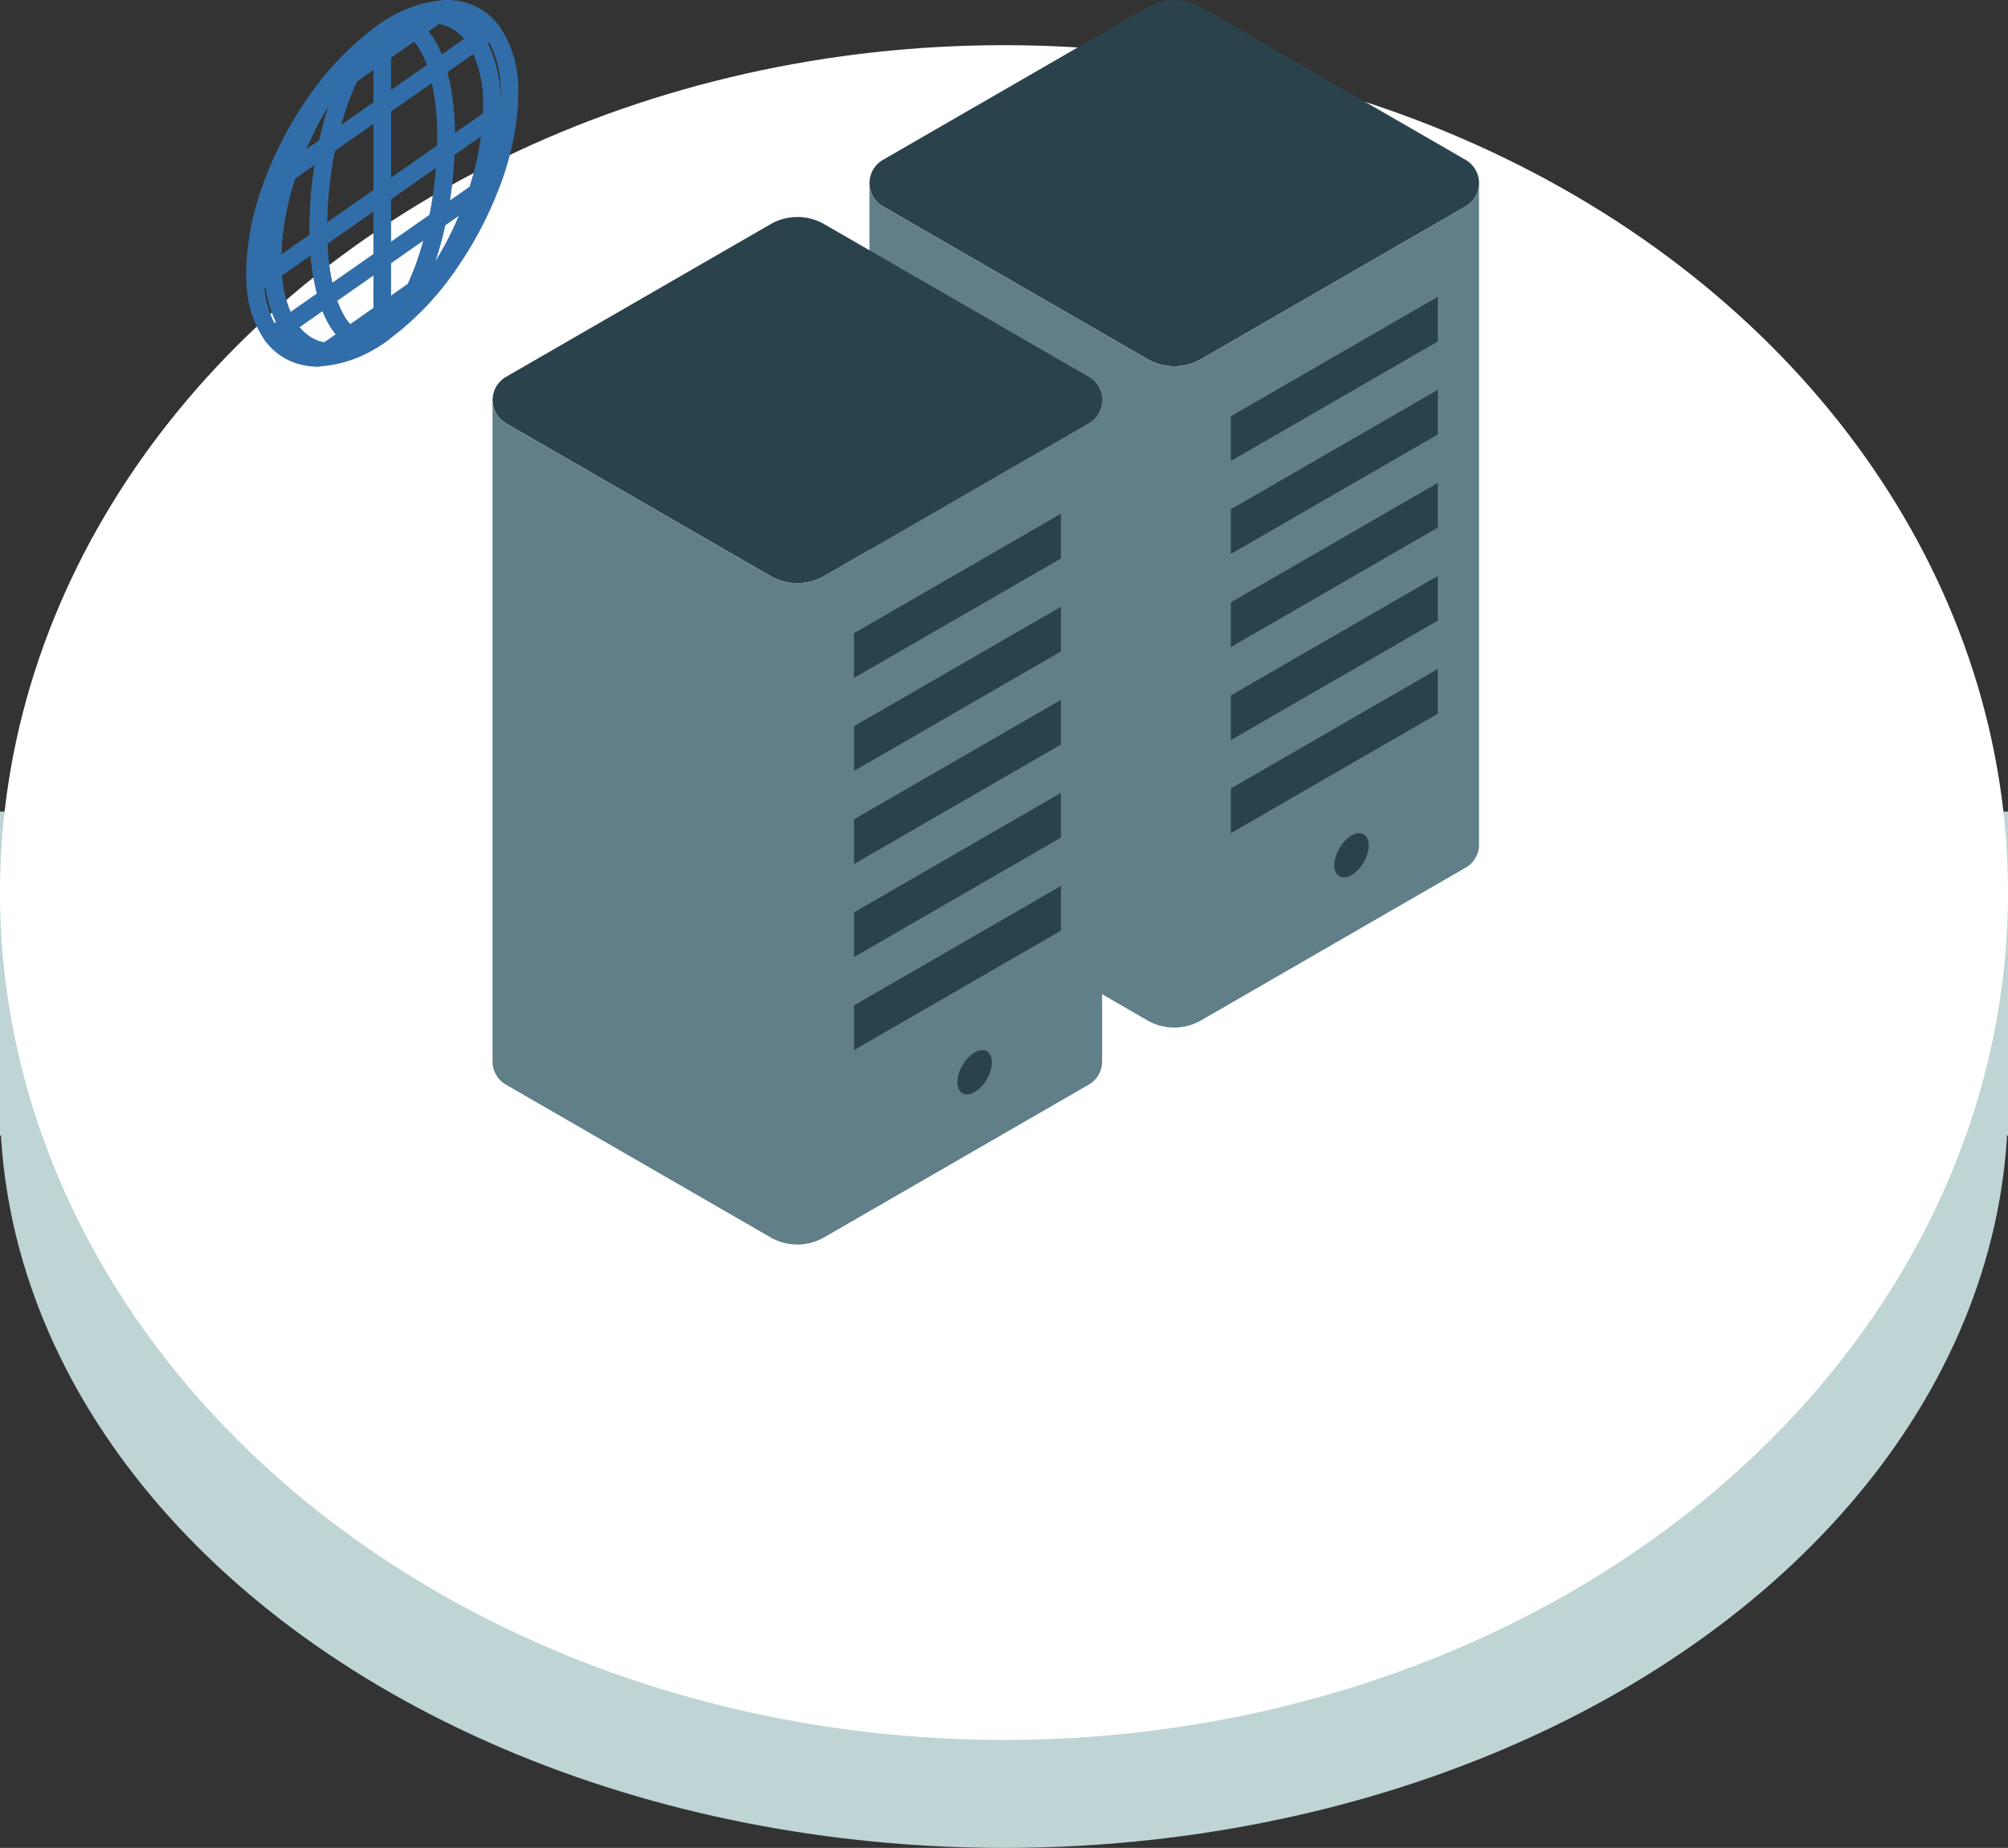
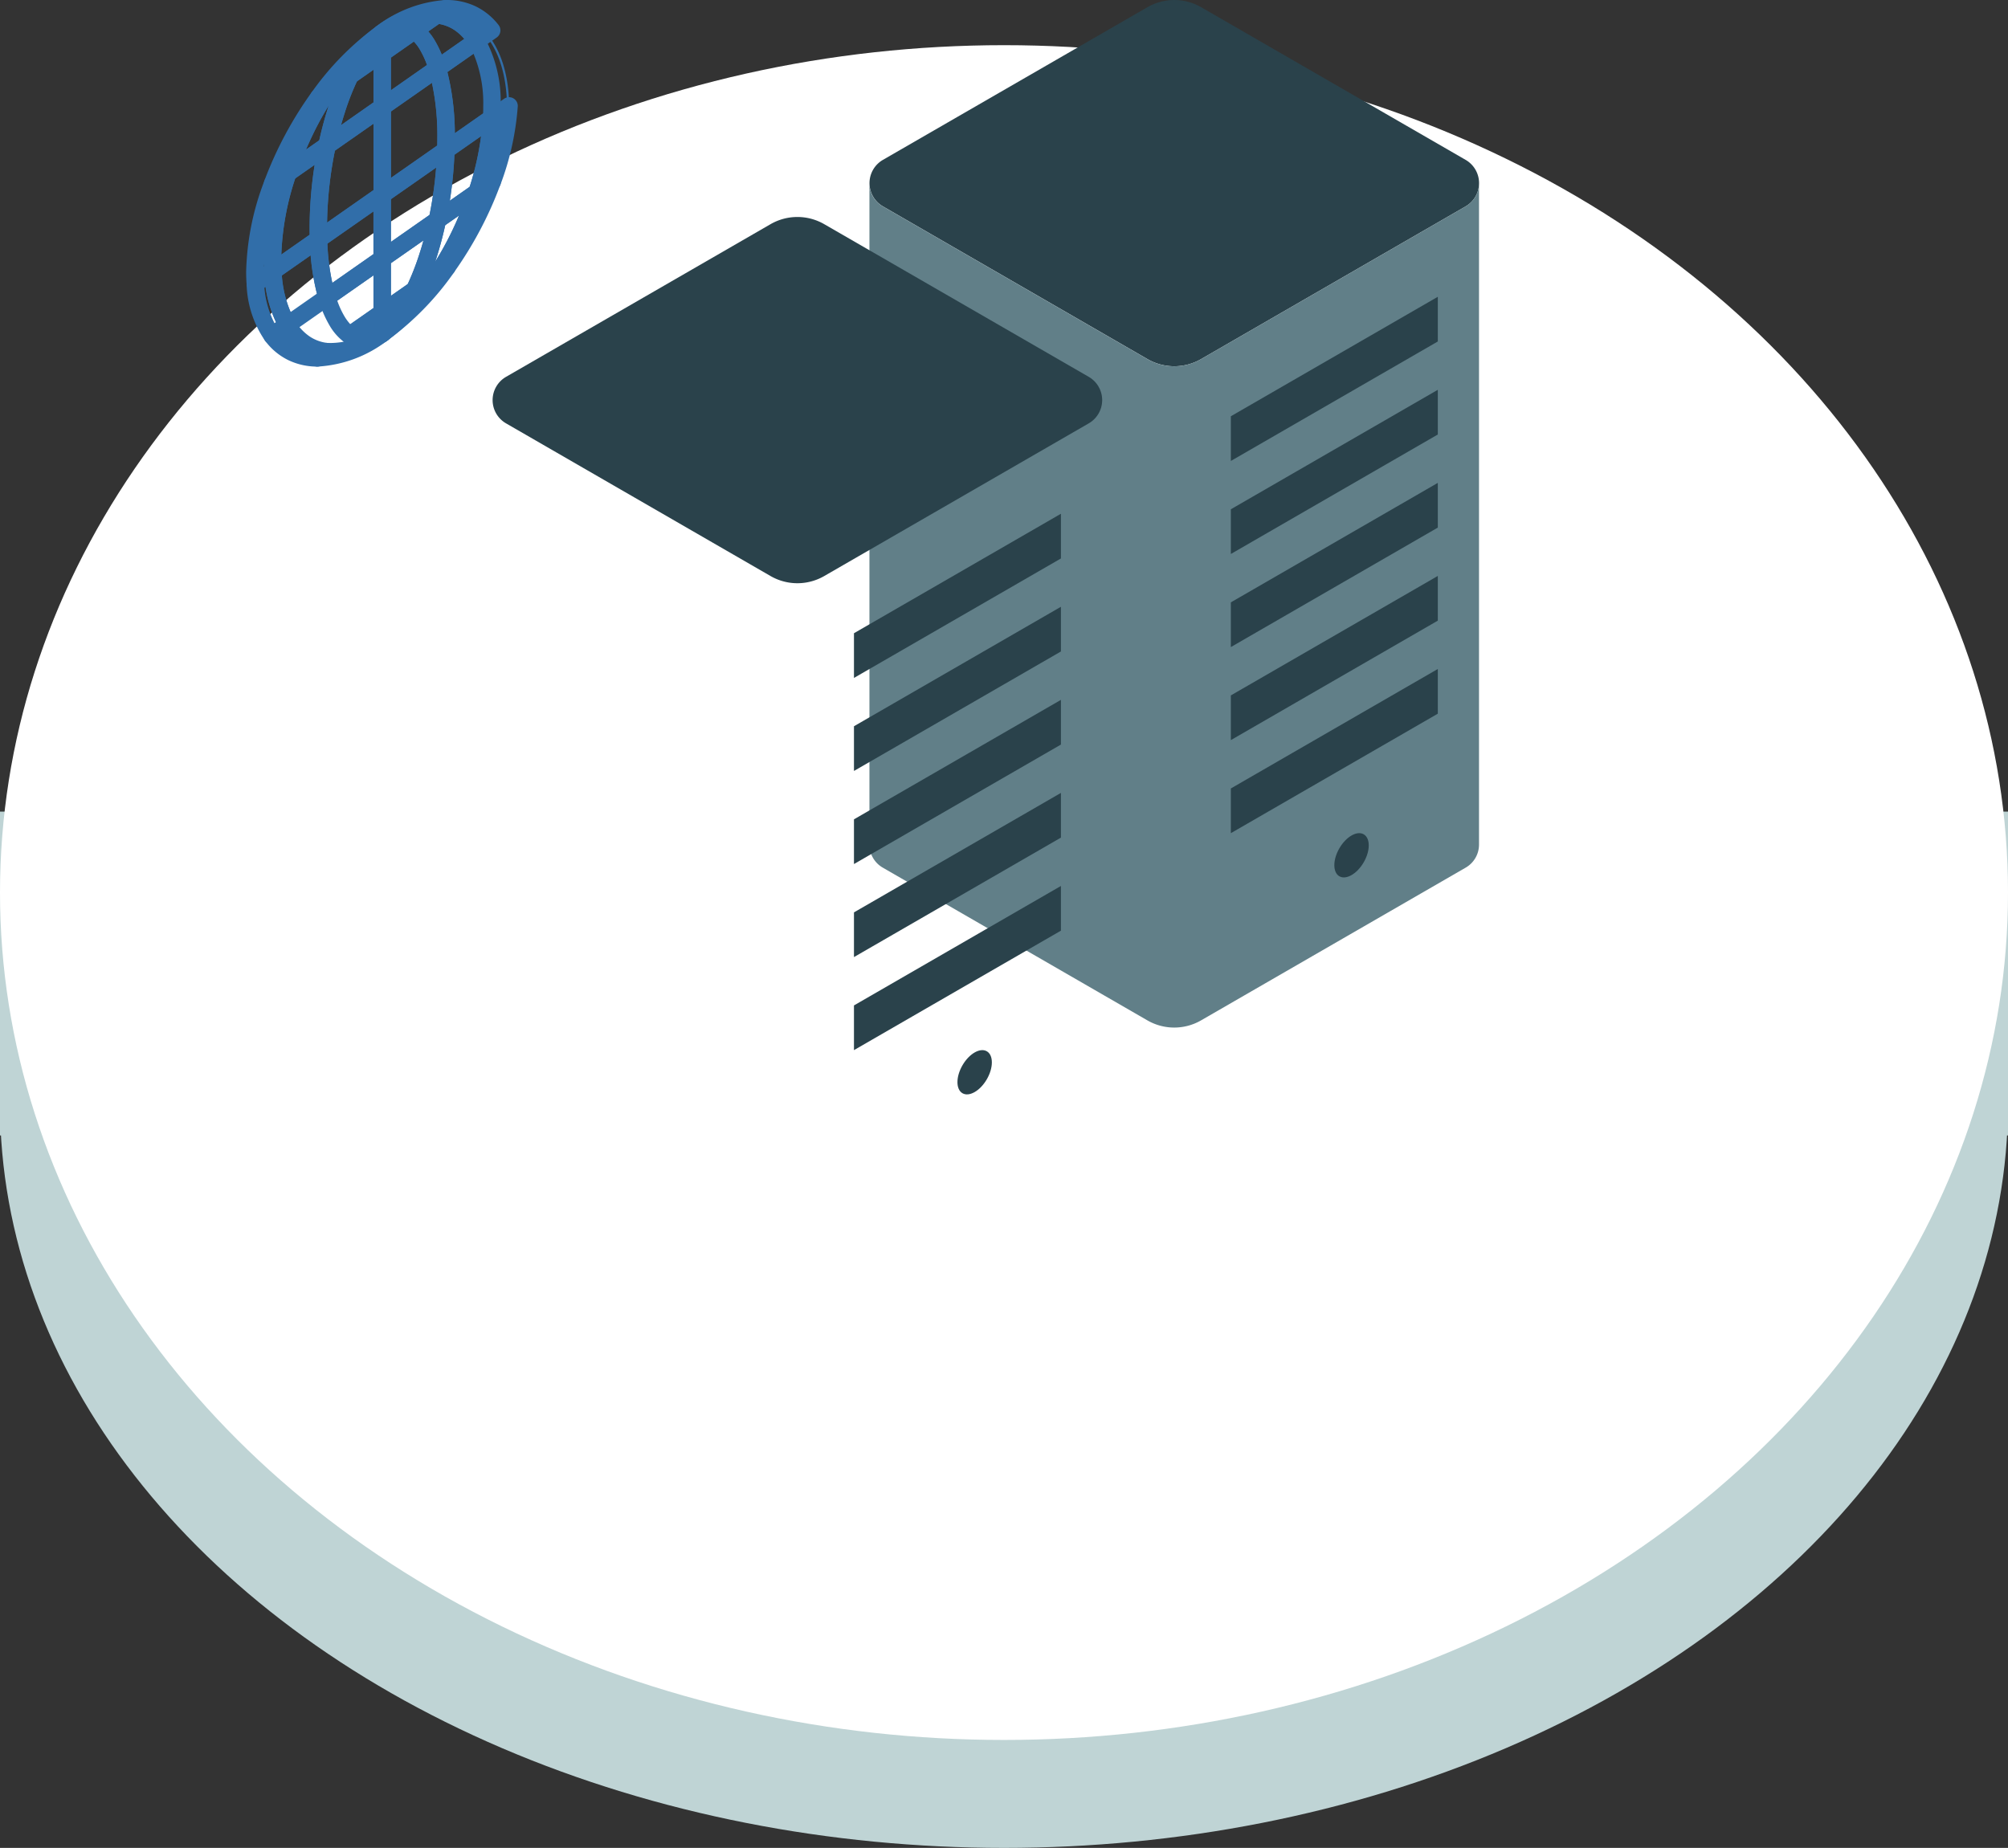
<svg xmlns="http://www.w3.org/2000/svg" width="186" height="171.185" viewBox="0 0 186 171.185">
  <rect x="0" y="0" width="186" height="171.185" fill="#333333" stroke="none" />
  <g id="グループ_19083" data-name="グループ 19083" transform="translate(11274 -1411.815)">
    <g id="グループ_19067" data-name="グループ 19067" transform="translate(-11483 -2065)">
      <ellipse id="楕円形_70" data-name="楕円形 70" cx="93" cy="69" rx="93" ry="69" transform="translate(209 3510)" fill="#bfd4d5" />
      <rect id="長方形_118" data-name="長方形 118" width="186" height="30" transform="translate(209 3552)" fill="#bfd4d5" />
      <ellipse id="楕円形_54" data-name="楕円形 54" cx="93" cy="78.5" rx="93" ry="78.5" transform="translate(209 3481)" fill="#fff" />
    </g>
    <g id="グループ_19070" data-name="グループ 19070" transform="translate(-11220.365 1441.938)">
      <g id="グループ_18560" data-name="グループ 18560" transform="translate(26.911 -30.122)">
        <g id="グループ_18559" data-name="グループ 18559" transform="translate(0)">
          <path id="パス_53958" data-name="パス 53958" d="M965.527,126.919l24.5-14.143a2.488,2.488,0,0,0,0-4.309l-24.5-14.142a4.975,4.975,0,0,0-4.976,0l-24.5,14.142a2.488,2.488,0,0,0,0,4.309l24.5,14.143A4.976,4.976,0,0,0,965.527,126.919Z" transform="translate(-934.812 -93.658)" fill="#2a424b" />
        </g>
        <path id="パス_53959" data-name="パス 53959" d="M991.266,171.4a2.465,2.465,0,0,1-1.244,2.163l-24.5,14.143a4.976,4.976,0,0,1-4.976,0l-24.5-14.143a2.465,2.465,0,0,1-1.244-2.163v61.27a2.464,2.464,0,0,0,1.244,2.153h0l24.5,14.143a4.976,4.976,0,0,0,4.976,0l24.5-14.143h0a2.464,2.464,0,0,0,1.244-2.153Z" transform="translate(-934.812 -154.443)" fill="#617f88" />
        <path id="パス_53960" data-name="パス 53960" d="M1088.263,230.781l19.171-11.068v4.141l-19.171,11.068Z" transform="translate(-1054.796 -192.221)" fill="#2a424b" />
        <path id="パス_53961" data-name="パス 53961" d="M1088.263,270.3l19.171-11.068v4.141l-19.171,11.068Z" transform="translate(-1054.796 -223.123)" fill="#2a424b" />
        <path id="パス_53962" data-name="パス 53962" d="M1088.263,309.826l19.171-11.068V302.9l-19.171,11.068Z" transform="translate(-1054.796 -254.026)" fill="#2a424b" />
        <path id="パス_53963" data-name="パス 53963" d="M1088.263,349.348l19.171-11.068v4.141l-19.171,11.068Z" transform="translate(-1054.796 -284.928)" fill="#2a424b" />
        <path id="パス_53964" data-name="パス 53964" d="M1088.263,388.871l19.171-11.068v4.141l-19.171,11.068Z" transform="translate(-1054.796 -315.831)" fill="#2a424b" />
        <ellipse id="楕円形_235" data-name="楕円形 235" cx="2.247" cy="1.301" rx="2.247" ry="1.301" transform="translate(42.393 80.52) rotate(-59.838)" fill="#2a424b" />
      </g>
      <g id="グループ_19026" data-name="グループ 19026" transform="translate(-8 -10.022)">
        <g id="グループ_18559-2" data-name="グループ 18559" transform="translate(0)">
          <path id="パス_53958-2" data-name="パス 53958" d="M965.527,126.919l24.5-14.143a2.488,2.488,0,0,0,0-4.309l-24.5-14.142a4.975,4.975,0,0,0-4.976,0l-24.5,14.142a2.488,2.488,0,0,0,0,4.309l24.5,14.143A4.976,4.976,0,0,0,965.527,126.919Z" transform="translate(-934.812 -93.658)" fill="#2a424b" />
        </g>
-         <path id="パス_53959-2" data-name="パス 53959" d="M991.266,171.4a2.465,2.465,0,0,1-1.244,2.163l-24.5,14.143a4.976,4.976,0,0,1-4.976,0l-24.5-14.143a2.465,2.465,0,0,1-1.244-2.163v61.27a2.464,2.464,0,0,0,1.244,2.153h0l24.5,14.143a4.976,4.976,0,0,0,4.976,0l24.5-14.143h0a2.464,2.464,0,0,0,1.244-2.153Z" transform="translate(-934.812 -154.443)" fill="#617f88" />
        <path id="パス_53960-2" data-name="パス 53960" d="M1088.263,230.781l19.171-11.068v4.141l-19.171,11.068Z" transform="translate(-1054.796 -192.221)" fill="#2a424b" />
        <path id="パス_53961-2" data-name="パス 53961" d="M1088.263,270.3l19.171-11.068v4.141l-19.171,11.068Z" transform="translate(-1054.796 -223.123)" fill="#2a424b" />
        <path id="パス_53962-2" data-name="パス 53962" d="M1088.263,309.826l19.171-11.068V302.9l-19.171,11.068Z" transform="translate(-1054.796 -254.026)" fill="#2a424b" />
        <path id="パス_53963-2" data-name="パス 53963" d="M1088.263,349.348l19.171-11.068v4.141l-19.171,11.068Z" transform="translate(-1054.796 -284.928)" fill="#2a424b" />
        <path id="パス_53964-2" data-name="パス 53964" d="M1088.263,388.871l19.171-11.068v4.141l-19.171,11.068Z" transform="translate(-1054.796 -315.831)" fill="#2a424b" />
        <ellipse id="楕円形_235-2" data-name="楕円形 235" cx="2.247" cy="1.301" rx="2.247" ry="1.301" transform="translate(42.393 80.52) rotate(-59.838)" fill="#2a424b" />
      </g>
    </g>
    <g id="グループ_19071" data-name="グループ 19071" transform="translate(-11251.197 1411.815)">
      <g id="グループ_1113" data-name="グループ 1113" transform="translate(1.058 1.044)">
        <path id="パス_4105" data-name="パス 4105" d="M1056.087,239.809c6.4-3.889,11.6-13.505,11.6-21.436,0-4.022-1.305-6.971-3.676-8.3-2.186-1.229-5.038-.9-8.031.917-6.4,3.889-11.6,13.505-11.6,21.436,0,4.022,1.305,6.971,3.676,8.3a5.833,5.833,0,0,0,2.9.733A10.059,10.059,0,0,0,1056.087,239.809Zm7.827-29.563c2.3,1.3,3.573,4.182,3.573,8.128,0,7.868-5.161,17.406-11.5,21.263-2.929,1.78-5.708,2.1-7.827.913-2.3-1.3-3.573-4.182-3.573-8.128,0-7.867,5.161-17.406,11.5-21.263a9.863,9.863,0,0,1,5.03-1.619A5.635,5.635,0,0,1,1063.914,210.245Z" transform="translate(-1044.38 -209.337)" fill="#316ea9" />
      </g>
      <g id="グループ_1154" data-name="グループ 1154">
        <g id="グループ_1114" data-name="グループ 1114" transform="translate(11.791 19.575)">
          <path id="パス_4106" data-name="パス 4106" d="M1064.756,279.956l3.009-2.1a.811.811,0,0,0,.266-.314,25.774,25.774,0,0,0,1.212-3.065,34.561,34.561,0,0,0,.955-3.583.808.808,0,0,0-1.253-.829l-5.115,3.578a.807.807,0,0,0-.345.662v4.994a.808.808,0,0,0,1.271.662Zm3.362-7.345q-.193.7-.41,1.359h0a24.55,24.55,0,0,1-1.045,2.681l-1.562,1.092v-3.023Zm-.814,4.579h0Z" transform="translate(-1063.486 -269.915)" fill="#316ea9" />
        </g>
        <g id="グループ_1115" data-name="グループ 1115" transform="translate(11.813 0.549)">
          <path id="パス_4107" data-name="パス 4107" d="M1064.485,211.019a.808.808,0,0,1-.462-1.471,8.588,8.588,0,0,1,5.572-1.8.808.808,0,0,1,.386,1.466l-2.082,1.456a.808.808,0,0,1-.911.01c-.384-.257-1.013-.515-2.045.2A.8.8,0,0,1,1064.485,211.019Z" transform="translate(-1063.677 -207.721)" fill="#316ea9" />
        </g>
        <g id="グループ_1116" data-name="グループ 1116" transform="translate(11.791 5.531)">
          <path id="パス_4108" data-name="パス 4108" d="M1062.137,237.168l5.9-4.125a.808.808,0,0,0,.344-.636c.013-.416.02-.782.02-1.117a23.783,23.783,0,0,0-.846-6.712.808.808,0,0,0-1.236-.428l-5.105,3.571a.807.807,0,0,0-.345.662v8.124a.808.808,0,0,0,1.271.662Zm4.152-11.028a24.5,24.5,0,0,1,.494,5.15c0,.206,0,.426-.008.663l-4.294,3V228.8Zm1.284,6.241h0Z" transform="translate(-1060.866 -224.004)" fill="#316ea9" />
        </g>
        <g id="グループ_1117" data-name="グループ 1117" transform="translate(11.791 2.027)">
          <path id="パス_4109" data-name="パス 4109" d="M1064.788,221.094l5.105-3.571a.808.808,0,0,0,.31-.9,10.359,10.359,0,0,0-1-2.344,4.97,4.97,0,0,0-1.45-1.6.808.808,0,0,0-.911.01l-2.975,2.081a.808.808,0,0,0-.345.662v4.994a.808.808,0,0,0,1.271.662Zm2.469-6.721a4.185,4.185,0,0,1,.559.745,7.918,7.918,0,0,1,.66,1.425l-3.343,2.338v-3.022Z" transform="translate(-1063.517 -212.55)" fill="#316ea9" />
        </g>
        <g id="グループ_1118" data-name="グループ 1118" transform="translate(11.791 1.629)">
          <path id="パス_4110" data-name="パス 4110" d="M1071.29,215.344a.807.807,0,0,1-.808-.808v-1.86a.808.808,0,0,1,.356-.669l.024-.015a3.267,3.267,0,0,1,3.852-.208.808.808,0,0,1,.015,1.334l-2.975,2.081A.807.807,0,0,1,1071.29,215.344Z" transform="translate(-1070.482 -211.25)" fill="#316ea9" />
        </g>
        <g id="グループ_1119" data-name="グループ 1119" transform="translate(11.791 13.1)">
          <path id="パス_4111" data-name="パス 4111" d="M1062.2,260.27l5.115-3.577a.81.81,0,0,0,.327-.495,37.862,37.862,0,0,0,.8-6.617.808.808,0,0,0-1.27-.687l-5.9,4.125a.807.807,0,0,0-.345.662v5.928a.807.807,0,0,0,1.27.662Zm4.538-9.1a36.319,36.319,0,0,1-.612,4.384l-3.581,2.5V254.1Zm.116,4.862h0Z" transform="translate(-1060.929 -248.748)" fill="#316ea9" />
        </g>
        <g id="グループ_1120" data-name="グループ 1120" transform="translate(14.766 0.571)">
          <path id="パス_4112" data-name="パス 4112" d="M1055.043,214.22l3.633-2.541a.808.808,0,0,0,.222-1.091,6.305,6.305,0,0,0-1.818-1.919,5.284,5.284,0,0,0-2.472-.876.809.809,0,0,0-.539.142l-2.082,1.456a.808.808,0,0,0,.015,1.334,3.391,3.391,0,0,1,.965,1.089h0a8.741,8.741,0,0,1,.841,1.977.808.808,0,0,0,1.236.428Zm-.305-4.781a3.659,3.659,0,0,1,1.442.572,4.347,4.347,0,0,1,.9.814l-2.088,1.46a9,9,0,0,0-.642-1.306h0a6.04,6.04,0,0,0-.607-.842Z" transform="translate(-1051.642 -207.791)" fill="#316ea9" />
        </g>
        <g id="グループ_1121" data-name="グループ 1121" transform="translate(16.896 2.99)">
          <path id="パス_4113" data-name="パス 4113" d="M1049.056,227.278l4.23-2.958a.808.808,0,0,0,.344-.619c.023-.428.034-.8.034-1.144a12.293,12.293,0,0,0-1.545-6.479.808.808,0,0,0-1.148-.233l-3.633,2.541a.808.808,0,0,0-.31.9,22.174,22.174,0,0,1,.777,6.244c0,.318-.006.667-.019,1.066a.808.808,0,0,0,1.27.687Zm2.1-9.59a11.85,11.85,0,0,1,.9,4.869c0,.206,0,.426-.014.667l-2.618,1.831a24.312,24.312,0,0,0-.683-5.675Z" transform="translate(-1046.993 -215.699)" fill="#316ea9" />
        </g>
        <g id="グループ_1122" data-name="グループ 1122" transform="translate(14.8 17.009)">
          <path id="パス_4114" data-name="パス 4114" d="M1052.762,272.028l2.161-1.512a.81.81,0,0,0,.211-.217,31.5,31.5,0,0,0,2.064-3.644,33.151,33.151,0,0,0,1.644-4.072.808.808,0,0,0-1.23-.913l-3.67,2.567a.807.807,0,0,0-.327.495,32.842,32.842,0,0,1-.91,3.414,24.174,24.174,0,0,1-1.135,2.872.808.808,0,0,0,1.192,1.01Zm3.646-7.544q-.313.744-.664,1.469a30.265,30.265,0,0,1-1.539,2.8l.035-.107c.339-1.036.638-2.134.888-3.27Z" transform="translate(-1051.491 -261.525)" fill="#316ea9" />
        </g>
        <g id="グループ_1123" data-name="グループ 1123" transform="translate(16.906 10.142)">
          <path id="パス_4115" data-name="パス 4115" d="M1048.371,249.981l3.67-2.567a.8.8,0,0,0,.3-.41,27.509,27.509,0,0,0,1.382-7.076.808.808,0,0,0-1.27-.705l-4.23,2.959a.807.807,0,0,0-.344.636,36.241,36.241,0,0,1-.766,6.334.808.808,0,0,0,1.253.829Zm3.586-8.436a27.011,27.011,0,0,1-1.065,4.7l-1.834,1.283a37.822,37.822,0,0,0,.424-4.253Z" transform="translate(-1047.1 -239.078)" fill="#316ea9" />
        </g>
        <g id="グループ_1124" data-name="グループ 1124" transform="translate(11.791 26.043)">
          <path id="パス_4116" data-name="パス 4116" d="M1071.179,296.715a.808.808,0,0,1-.808-.808v-1.94a.807.807,0,0,1,.345-.662l3.009-2.1a.808.808,0,0,1,1.192,1.009,11.045,11.045,0,0,1-3.272,4.357A.808.808,0,0,1,1071.179,296.715Z" transform="translate(-1070.371 -291.055)" fill="#316ea9" />
        </g>
        <g id="グループ_1125" data-name="グループ 1125" transform="translate(11.776 30.087)">
-           <path id="パス_4117" data-name="パス 4117" d="M1081.015,305.9a.808.808,0,0,1-.48-1.458l.016-.012a.808.808,0,0,1,.973,1.289l-.013.01h0l-.042.031A.8.8,0,0,1,1081.015,305.9Z" transform="translate(-1080.207 -304.277)" fill="#316ea9" />
-         </g>
+           </g>
        <g id="グループ_1126" data-name="グループ 1126" transform="translate(11.776 30.087)">
          <path id="パス_4118" data-name="パス 4118" d="M1081.015,305.9a.808.808,0,0,1-.47-1.464l.024-.017a.808.808,0,0,1,.939,1.314l-.015.011-.025.017A.8.8,0,0,1,1081.015,305.9Z" transform="translate(-1080.207 -304.277)" fill="#316ea9" />
        </g>
        <g id="グループ_1127" data-name="グループ 1127" transform="translate(11.791 24.531)">
          <path id="パス_4119" data-name="パス 4119" d="M1064.114,293.285a.807.807,0,0,1-.466-1.467l0,0h0l.036-.025a9.776,9.776,0,0,0,2.708-3.705.809.809,0,0,1,.266-.314l2.162-1.512a.808.808,0,0,1,1.137,1.107,21.556,21.556,0,0,1-5.38,5.773A.8.8,0,0,1,1064.114,293.285Z" transform="translate(-1063.306 -286.113)" fill="#316ea9" />
        </g>
        <g id="グループ_1128" data-name="グループ 1128" transform="translate(11.791 23.95)">
          <path id="パス_4120" data-name="パス 4120" d="M1061.4,291.968a.808.808,0,0,1-.464-1.469h0l0,0a19.947,19.947,0,0,0,4.956-5.338.807.807,0,0,1,.211-.217l.831-.581a.808.808,0,0,1,1.12,1.131,26.657,26.657,0,0,1-6.2,6.33A.8.8,0,0,1,1061.4,291.968Z" transform="translate(-1060.59 -284.215)" fill="#316ea9" />
        </g>
        <g id="グループ_1129" data-name="グループ 1129" transform="translate(20.529 2.006)">
-           <path id="パス_4121" data-name="パス 4121" d="M1044.324,222.088l1.625-1.137a.808.808,0,0,0,.343-.612c.026-.434.039-.812.039-1.155v-.021a10.314,10.314,0,0,0-1.817-6.369.808.808,0,0,0-1.1-.165l-1.406.984a.807.807,0,0,0-.222,1.09,10.721,10.721,0,0,1,1.3,5.622c0,.313-.01.659-.032,1.058a.808.808,0,0,0,1.269.7Zm-.658-7.664a9.661,9.661,0,0,1,1.051,4.76c0,.206-.005.426-.016.669l0,0a12.77,12.77,0,0,0-1.164-5.339Z" transform="translate(-1041.664 -212.483)" fill="#316ea9" />
-         </g>
+           </g>
        <g id="グループ_1130" data-name="グループ 1130" transform="translate(11.791 0)">
          <path id="パス_4122" data-name="パス 4122" d="M1061.819,209.787a.808.808,0,0,1-.463-1.47,11.741,11.741,0,0,1,6.323-2.392.808.808,0,0,1,.475,1.47l-.816.57a.808.808,0,0,1-.539.142,7.03,7.03,0,0,0-4.5,1.521l-.009.006-.031.02A.8.8,0,0,1,1061.819,209.787Z" transform="translate(-1061.011 -205.925)" fill="#316ea9" />
        </g>
        <g id="グループ_1131" data-name="グループ 1131" transform="translate(16.961 16.023)">
          <path id="パス_4123" data-name="パス 4123" d="M1047.691,268.426a.808.808,0,0,1-.674-1.253,29.844,29.844,0,0,0,1.957-3.456h0a31.531,31.531,0,0,0,1.563-3.873.809.809,0,0,1,.3-.41l1.41-.986a.808.808,0,0,1,1.221.94,34.2,34.2,0,0,1-1.906,4.254,34.891,34.891,0,0,1-2.387,3.863.813.813,0,0,1-.195.193l-.831.581A.807.807,0,0,1,1047.691,268.426Z" transform="translate(-1046.883 -258.303)" fill="#316ea9" />
        </g>
        <g id="グループ_1132" data-name="グループ 1132" transform="translate(16.848)">
          <path id="パス_4124" data-name="パス 4124" d="M1051.536,210.53a.8.8,0,0,1-.161-.016.808.808,0,0,1-.524-.363,4.7,4.7,0,0,0-1.349-1.435h0a3.685,3.685,0,0,0-1.725-.609.808.808,0,0,1-.387-1.466l.815-.57a.81.81,0,0,1,.451-.146,6.262,6.262,0,0,1,2.8.587,5.961,5.961,0,0,1,2.122,1.73.808.808,0,0,1-.174,1.159l-1.406.983A.807.807,0,0,1,1051.536,210.53Z" transform="translate(-1047.047 -205.925)" fill="#316ea9" />
        </g>
        <g id="グループ_1133" data-name="グループ 1133" transform="translate(20.576 9.005)">
          <path id="パス_4125" data-name="パス 4125" d="M1042.6,244.98a.808.808,0,0,1-.768-1.059,25.9,25.9,0,0,0,1.3-6.659.807.807,0,0,1,.344-.619l1.625-1.136a.807.807,0,0,1,1.269.711,25.756,25.756,0,0,1-1.606,7.247.808.808,0,0,1-.3.383l-1.41.986A.806.806,0,0,1,1042.6,244.98Z" transform="translate(-1041.789 -235.361)" fill="#316ea9" />
        </g>
        <g id="グループ_1134" data-name="グループ 1134" transform="translate(6.676 23.153)">
          <path id="パス_4126" data-name="パス 4126" d="M1083.584,290.177l3.009-2.1a.808.808,0,0,0,.345-.662v-4.994a.808.808,0,0,0-1.271-.662l-5.115,3.578a.808.808,0,0,0-.31.894,10.385,10.385,0,0,0,1.015,2.38h0a5.1,5.1,0,0,0,1.4,1.571.807.807,0,0,0,.925,0Zm1.739-6.21v3.023l-2.148,1.5a4.35,4.35,0,0,1-.535-.722h0a7.95,7.95,0,0,1-.67-1.457Z" transform="translate(-1080.207 -281.609)" fill="#316ea9" />
        </g>
        <g id="グループ_1135" data-name="グループ 1135" transform="translate(6.734 2.263)">
          <path id="パス_4127" data-name="パス 4127" d="M1081.086,220.319a.808.808,0,0,1-.671-1.257,21.4,21.4,0,0,1,5.241-5.592.808.808,0,0,1,.932,1.32,9.506,9.506,0,0,0-2.692,3.617.808.808,0,0,1-.264.31l-2.082,1.456A.8.8,0,0,1,1081.086,220.319Z" transform="translate(-1080.278 -213.323)" fill="#316ea9" />
        </g>
        <g id="グループ_1136" data-name="グループ 1136" transform="translate(5.874 9.101)">
          <path id="パス_4128" data-name="パス 4128" d="M1081.5,249.395l5.9-4.125a.808.808,0,0,0,.345-.662v-8.124a.808.808,0,0,0-1.271-.662l-5.105,3.571a.809.809,0,0,0-.327.493,38.007,38.007,0,0,0-.829,7.781c0,.34.006.7.02,1.092a.808.808,0,0,0,1.27.635Zm4.627-11.36v6.153l-4.3,3.006a36.514,36.514,0,0,1,.725-6.66Z" transform="translate(-1080.207 -235.677)" fill="#316ea9" />
        </g>
        <g id="グループ_1137" data-name="グループ 1137" transform="translate(6.685 4.107)">
          <path id="パス_4129" data-name="パス 4129" d="M1081.478,229.385l5.106-3.571a.808.808,0,0,0,.345-.662v-4.994a.807.807,0,0,0-1.271-.662l-2.975,2.081a.811.811,0,0,0-.264.31,25.32,25.32,0,0,0-1.248,3.133h0a34.426,34.426,0,0,0-.946,3.535.808.808,0,0,0,1.253.83Zm1.228-3.862a24.084,24.084,0,0,1,1.077-2.744l1.53-1.07v3.023l-3,2.1c.125-.446.257-.884.4-1.309Z" transform="translate(-1080.207 -219.351)" fill="#316ea9" />
        </g>
        <g id="グループ_1138" data-name="グループ 1138" transform="translate(8.816 2.247)">
          <path id="パス_4130" data-name="パス 4130" d="M1081.015,218.827a.808.808,0,0,1-.727-1.159,10.894,10.894,0,0,1,3.214-4.232l.024-.018a.808.808,0,0,1,1.272.661v1.86a.808.808,0,0,1-.345.662l-2.975,2.081A.807.807,0,0,1,1081.015,218.827Z" transform="translate(-1080.207 -213.271)" fill="#316ea9" />
        </g>
        <g id="グループ_1139" data-name="グループ 1139" transform="translate(5.893 17.225)">
          <path id="パス_4131" data-name="パス 4131" d="M1082.26,273.207l5.115-3.577a.808.808,0,0,0,.345-.662V263.04a.808.808,0,0,0-1.271-.662l-5.9,4.125a.807.807,0,0,0-.344.689,22.207,22.207,0,0,0,.816,5.586.808.808,0,0,0,1.237.43Zm3.844-8.616v3.956l-3.816,2.669a22.235,22.235,0,0,1-.449-3.642Z" transform="translate(-1080.207 -262.233)" fill="#316ea9" />
        </g>
        <g id="グループ_1140" data-name="グループ 1140" transform="translate(3.052 6.188)">
          <path id="パス_4132" data-name="パス 4132" d="M1091.2,236.649l3.633-2.541a.808.808,0,0,0,.327-.494,32.8,32.8,0,0,1,.9-3.368,23.666,23.666,0,0,1,1.167-2.932.808.808,0,0,0-1.19-1.014l-2.082,1.456a.812.812,0,0,0-.208.213,31.27,31.27,0,0,0-2.155,3.775,33.778,33.778,0,0,0-1.622,3.987.808.808,0,0,0,1.229.918Zm2.448-3.684-1.226.857q.3-.7.625-1.376a30.188,30.188,0,0,1,1.476-2.7C1094.192,230.769,1093.9,231.85,1093.65,232.965Zm.724.481h0Z" transform="translate(-1089.932 -226.154)" fill="#316ea9" />
        </g>
        <g id="グループ_1141" data-name="グループ 1141" transform="translate(1.63 12.672)">
          <path id="パス_4133" data-name="パス 4133" d="M1098.2,260.455l4.23-2.959a.807.807,0,0,0,.344-.689c-.012-.378-.019-.717-.019-1.038a36.349,36.349,0,0,1,.794-7.444.808.808,0,0,0-1.253-.83l-3.633,2.541a.809.809,0,0,0-.3.406,26.731,26.731,0,0,0-1.464,8.3c0,.342.011.7.034,1.1a.807.807,0,0,0,1.269.615Zm3.407-10.507a37.663,37.663,0,0,0-.467,5.821c0,.209,0,.425.007.653l-2.63,1.839a25.406,25.406,0,0,1,1.292-7.056Z" transform="translate(-1096.896 -247.349)" fill="#316ea9" />
        </g>
        <g id="グループ_1142" data-name="グループ 1142" transform="translate(3.006 26.73)">
-           <path id="パス_4134" data-name="パス 4134" d="M1094.928,299.806l2.161-1.512a.808.808,0,0,0,0-1.324,3.515,3.515,0,0,1-.945-1.083,8.809,8.809,0,0,1-.85-2.008.808.808,0,0,0-1.237-.43l-3.67,2.566a.808.808,0,0,0-.228,1.081,6.247,6.247,0,0,0,1.844,1.981,5.293,5.293,0,0,0,2.368.869.772.772,0,0,0,.092.006A.806.806,0,0,0,1094.928,299.806Zm-.82-4.42a9.022,9.022,0,0,0,.654,1.337,6.228,6.228,0,0,0,.586.819l-1.08.755a3.679,3.679,0,0,1-1.362-.561,4.273,4.273,0,0,1-.929-.859Z" transform="translate(-1090.043 -293.304)" fill="#316ea9" />
-         </g>
+           </g>
        <g id="グループ_1143" data-name="グループ 1143" transform="translate(1.663 21.35)">
          <path id="パス_4135" data-name="パス 4135" d="M1099.541,285.132l3.669-2.566a.808.808,0,0,0,.311-.894,20.6,20.6,0,0,1-.749-5.175.808.808,0,0,0-1.27-.635l-4.231,2.959a.808.808,0,0,0-.343.708,11.58,11.58,0,0,0,1.459,5.361.808.808,0,0,0,1.154.243Zm1.7-7.117a21.234,21.234,0,0,0,.575,3.555l-2.445,1.71a10.9,10.9,0,0,1-.8-3.4Z" transform="translate(-1096.927 -275.715)" fill="#316ea9" />
        </g>
        <g id="グループ_1144" data-name="グループ 1144" transform="translate(8.782 28.147)">
          <path id="パス_4136" data-name="パス 4136" d="M1082.334,302.091a3.078,3.078,0,0,1-1.781-.582.807.807,0,0,1,0-1.324l3.009-2.1a.808.808,0,0,1,1.271.662v1.94a.808.808,0,0,1-.347.664A3.783,3.783,0,0,1,1082.334,302.091Z" transform="translate(-1080.207 -297.934)" fill="#316ea9" />
        </g>
        <g id="グループ_1145" data-name="グループ 1145" transform="translate(11.793 30.078)">
          <path id="パス_4137" data-name="パス 4137" d="M1080.969,305.867a.807.807,0,0,1-.493-1.448l.052-.036a.808.808,0,0,1,.924,1.325h0l-.01.007-.028.019A.81.81,0,0,1,1080.969,305.867Z" transform="translate(-1080.159 -304.245)" fill="#316ea9" />
        </g>
        <g id="グループ_1146" data-name="グループ 1146" transform="translate(11.793 30.078)">
          <path id="パス_4138" data-name="パス 4138" d="M1080.969,305.868a.806.806,0,0,1-.458-1.472l.012-.008a.808.808,0,0,1,.929,1.321l-.039.027A.808.808,0,0,1,1080.969,305.868Z" transform="translate(-1080.159 -304.246)" fill="#316ea9" />
        </g>
        <g id="グループ_1147" data-name="グループ 1147" transform="translate(6.62 30.087)">
-           <path id="パス_4139" data-name="パス 4139" d="M1081.574,307.6a5.658,5.658,0,0,1-.652-.037.807.807,0,0,1-.371-1.464l2.161-1.512a.809.809,0,0,1,.925,0,1.639,1.639,0,0,0,2.086-.165.808.808,0,0,1,.922,1.326l0,0h0l-.044.03A9.035,9.035,0,0,1,1081.574,307.6Z" transform="translate(-1080.207 -304.276)" fill="#316ea9" />
-         </g>
+           </g>
        <g id="グループ_1148" data-name="グループ 1148" transform="translate(5.79 30.088)">
          <path id="パス_4140" data-name="パス 4140" d="M1081.03,308.15h-.017a.808.808,0,0,1-.461-1.469l.831-.581a.8.8,0,0,1,.555-.14,6.983,6.983,0,0,0,4.615-1.535h0a.808.808,0,0,1,.924,1.325A11.661,11.661,0,0,1,1081.03,308.15Z" transform="translate(-1080.207 -304.278)" fill="#316ea9" />
        </g>
        <g id="グループ_1149" data-name="グループ 1149" transform="translate(0 15.213)">
          <path id="パス_4141" data-name="パス 4141" d="M1110.081,267.357l1.625-1.136a.808.808,0,0,0,.343-.708c-.021-.368-.031-.7-.031-1.009a25.106,25.106,0,0,1,1.381-7.784.808.808,0,0,0-1.229-.917l-1.406.983a.809.809,0,0,0-.294.38,24.842,24.842,0,0,0-1.7,8.458v.021c0,.346.013.708.04,1.106a.807.807,0,0,0,1.269.607Zm.334-2.2-.02.014q0-.15.012-.3Q1110.409,265.006,1110.415,265.152Z" transform="translate(-1108.772 -255.655)" fill="#316ea9" />
        </g>
        <g id="グループ_1150" data-name="グループ 1150" transform="translate(5.919 2.247)">
          <path id="パス_4142" data-name="パス 4142" d="M1081.478,220.706l.815-.571a.808.808,0,0,0,.208-.212,19.777,19.777,0,0,1,4.829-5.17l.011-.008.022-.017a.808.808,0,0,0-.94-1.314,26.463,26.463,0,0,0-6.064,6.156.808.808,0,0,0,1.118,1.135Zm5.411-6.629h0Z" transform="translate(-1080.207 -213.269)" fill="#316ea9" />
        </g>
        <g id="グループ_1151" data-name="グループ 1151" transform="translate(1.597 29.297)">
          <path id="パス_4143" data-name="パス 4143" d="M1102.109,306.356h0a6.167,6.167,0,0,1-2.68-.591,5.9,5.9,0,0,1-2.156-1.791.808.808,0,0,1,.182-1.149l1.41-.986a.808.808,0,0,1,1.154.243,4.653,4.653,0,0,0,1.363,1.477h0a3.7,3.7,0,0,0,1.653.606.808.808,0,0,1,.371,1.464l-.831.581A.807.807,0,0,1,1102.109,306.356Z" transform="translate(-1097.108 -301.693)" fill="#316ea9" />
        </g>
        <g id="グループ_1152" data-name="グループ 1152" transform="translate(1.647 7.644)">
          <path id="パス_4144" data-name="パス 4144" d="M1098.008,240.934l1.406-.984a.806.806,0,0,0,.3-.406,32.191,32.191,0,0,1,1.544-3.8h0a29.667,29.667,0,0,1,2.043-3.58.808.808,0,0,0-1.134-1.111l-.815.571a.8.8,0,0,0-.192.189,34.988,34.988,0,0,0-4.374,8.172.808.808,0,0,0,1.22.944Zm.945-1.645h0Z" transform="translate(-1096.737 -230.912)" fill="#316ea9" />
        </g>
        <g id="グループ_1153" data-name="グループ 1153" transform="translate(0.038 24.308)">
          <path id="パス_4145" data-name="パス 4145" d="M1111.751,292.831l1.41-.986a.808.808,0,0,0,.228-1.081,10.154,10.154,0,0,1-1.228-4.616.807.807,0,0,0-1.269-.615l-1.625,1.137a.807.807,0,0,0-.343.716,9.7,9.7,0,0,0,1.72,5.27.808.808,0,0,0,1.108.175Zm-1.063-5.184a11.189,11.189,0,0,0,.957,3.287l-.133.093a8.764,8.764,0,0,1-.938-3.3Z" transform="translate(-1108.922 -285.387)" fill="#316ea9" />
        </g>
      </g>
    </g>
  </g>
</svg>